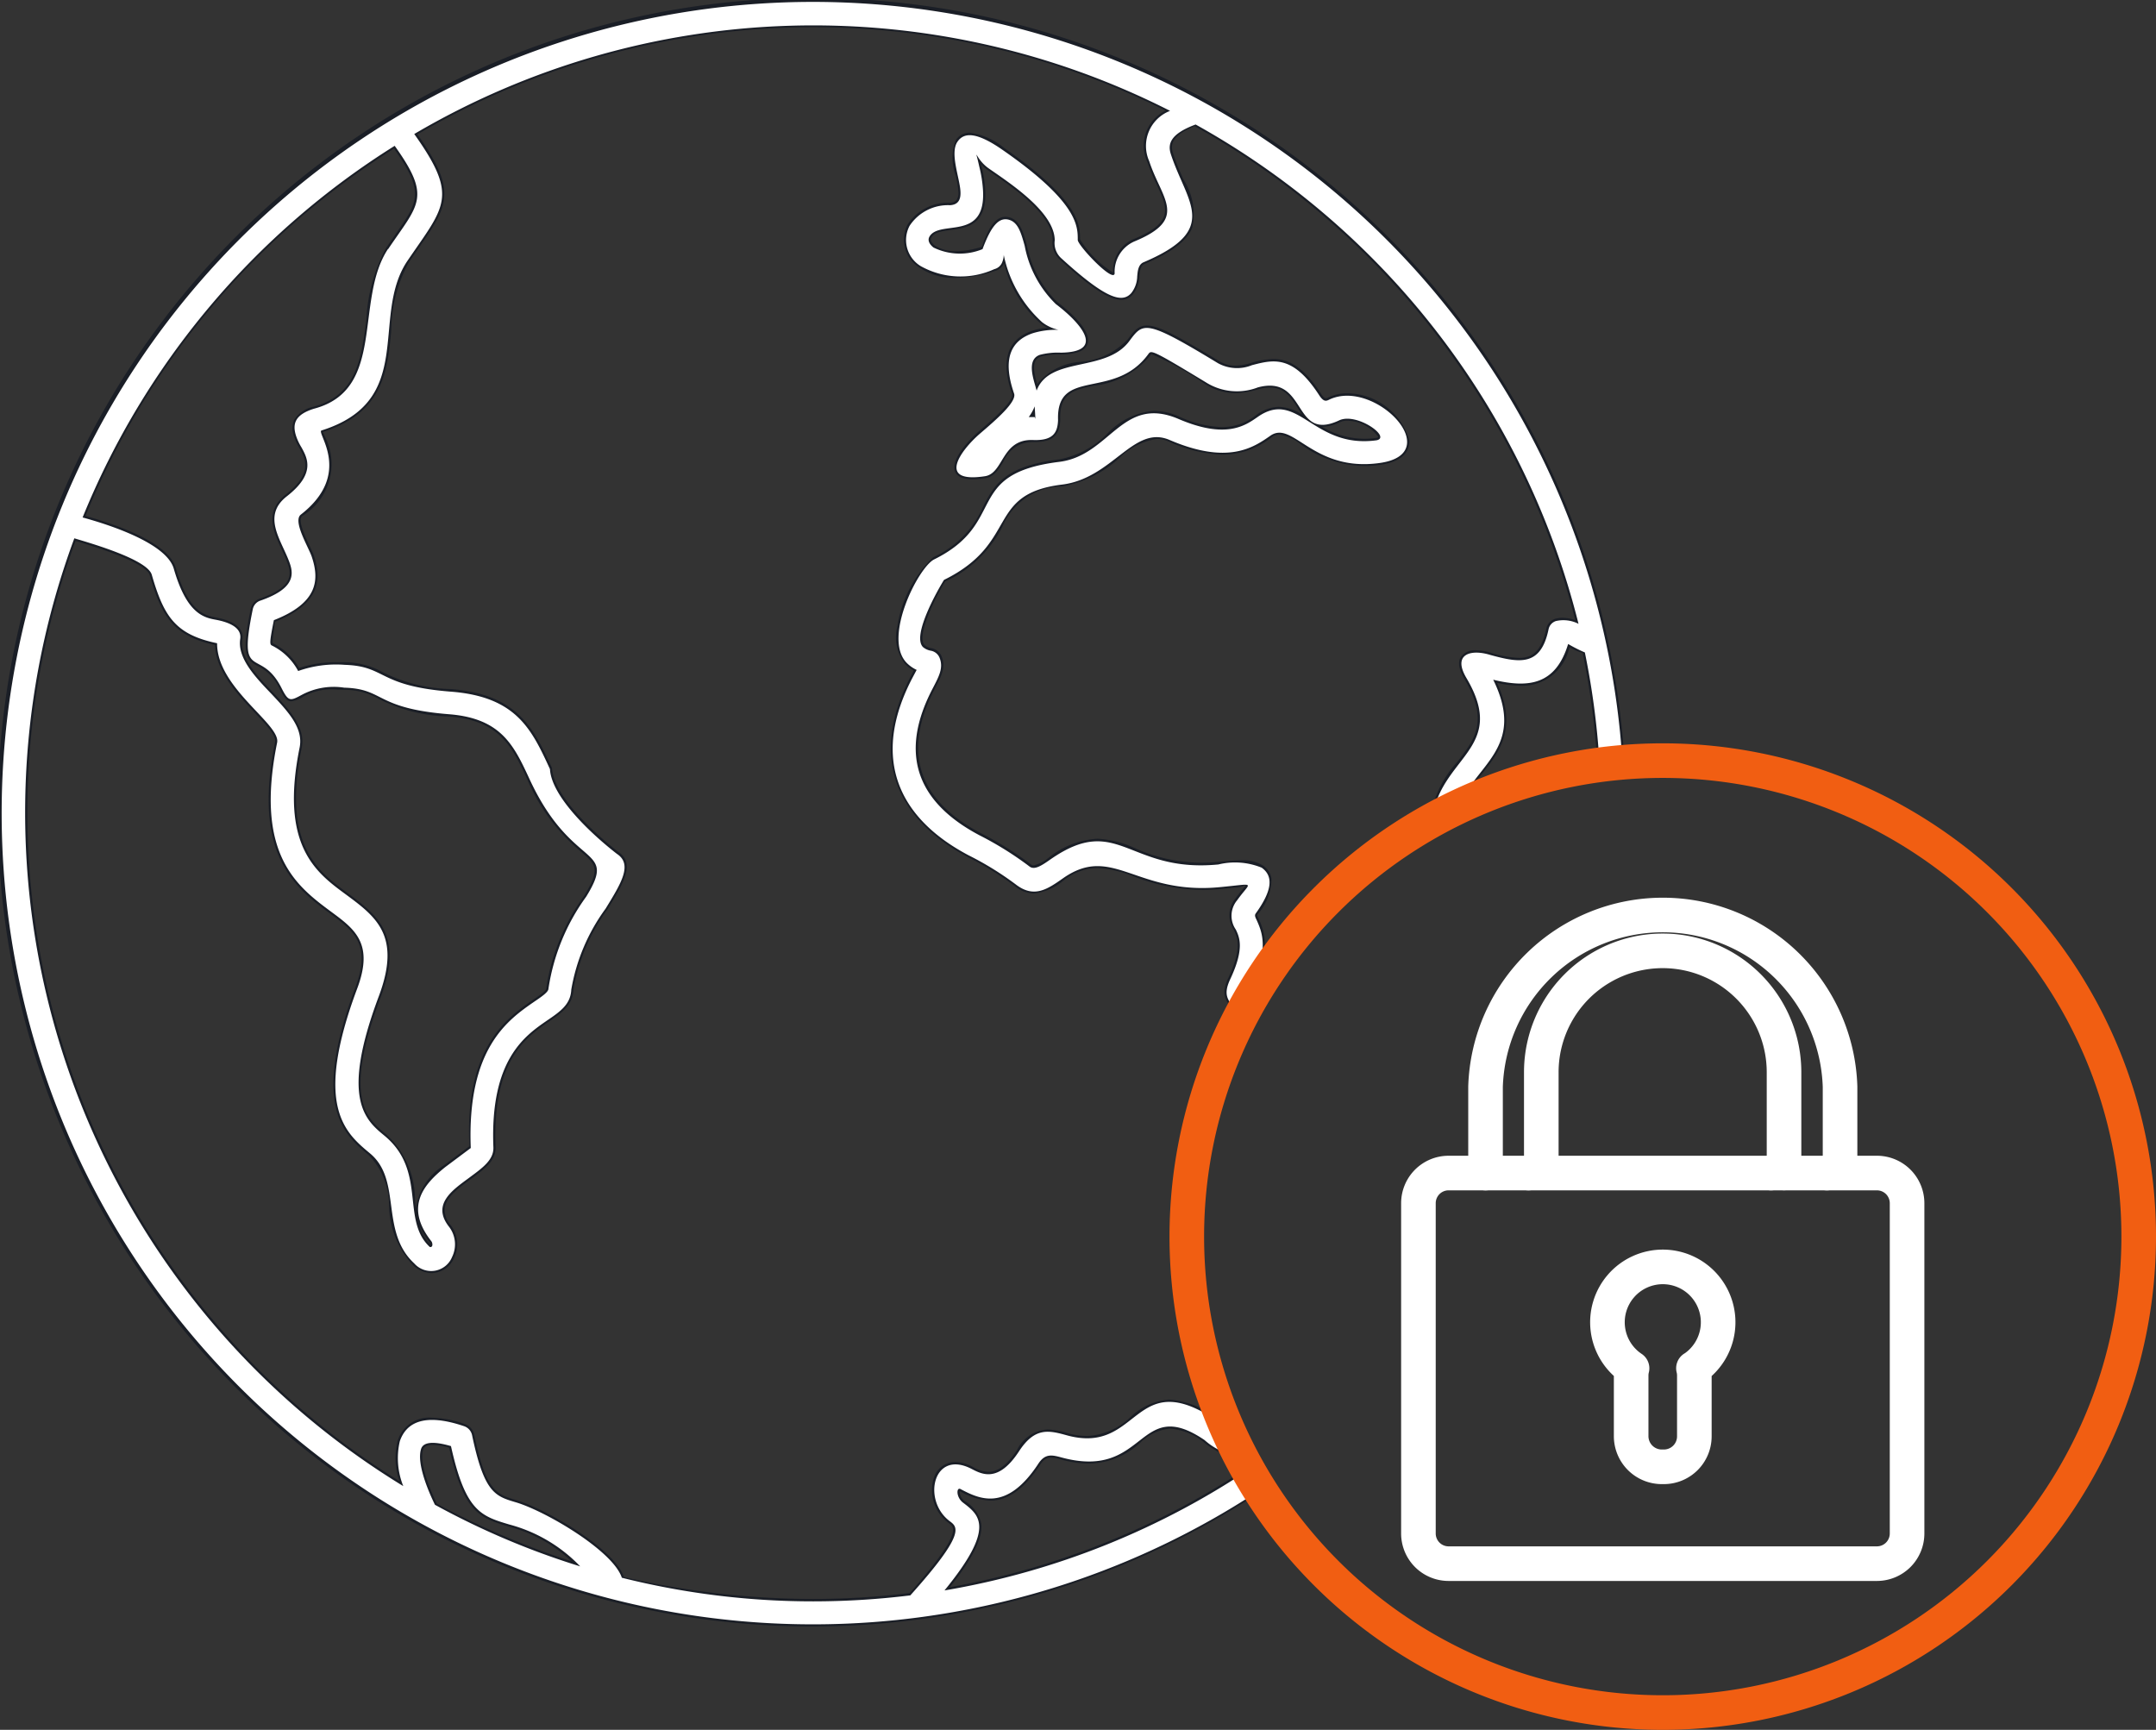
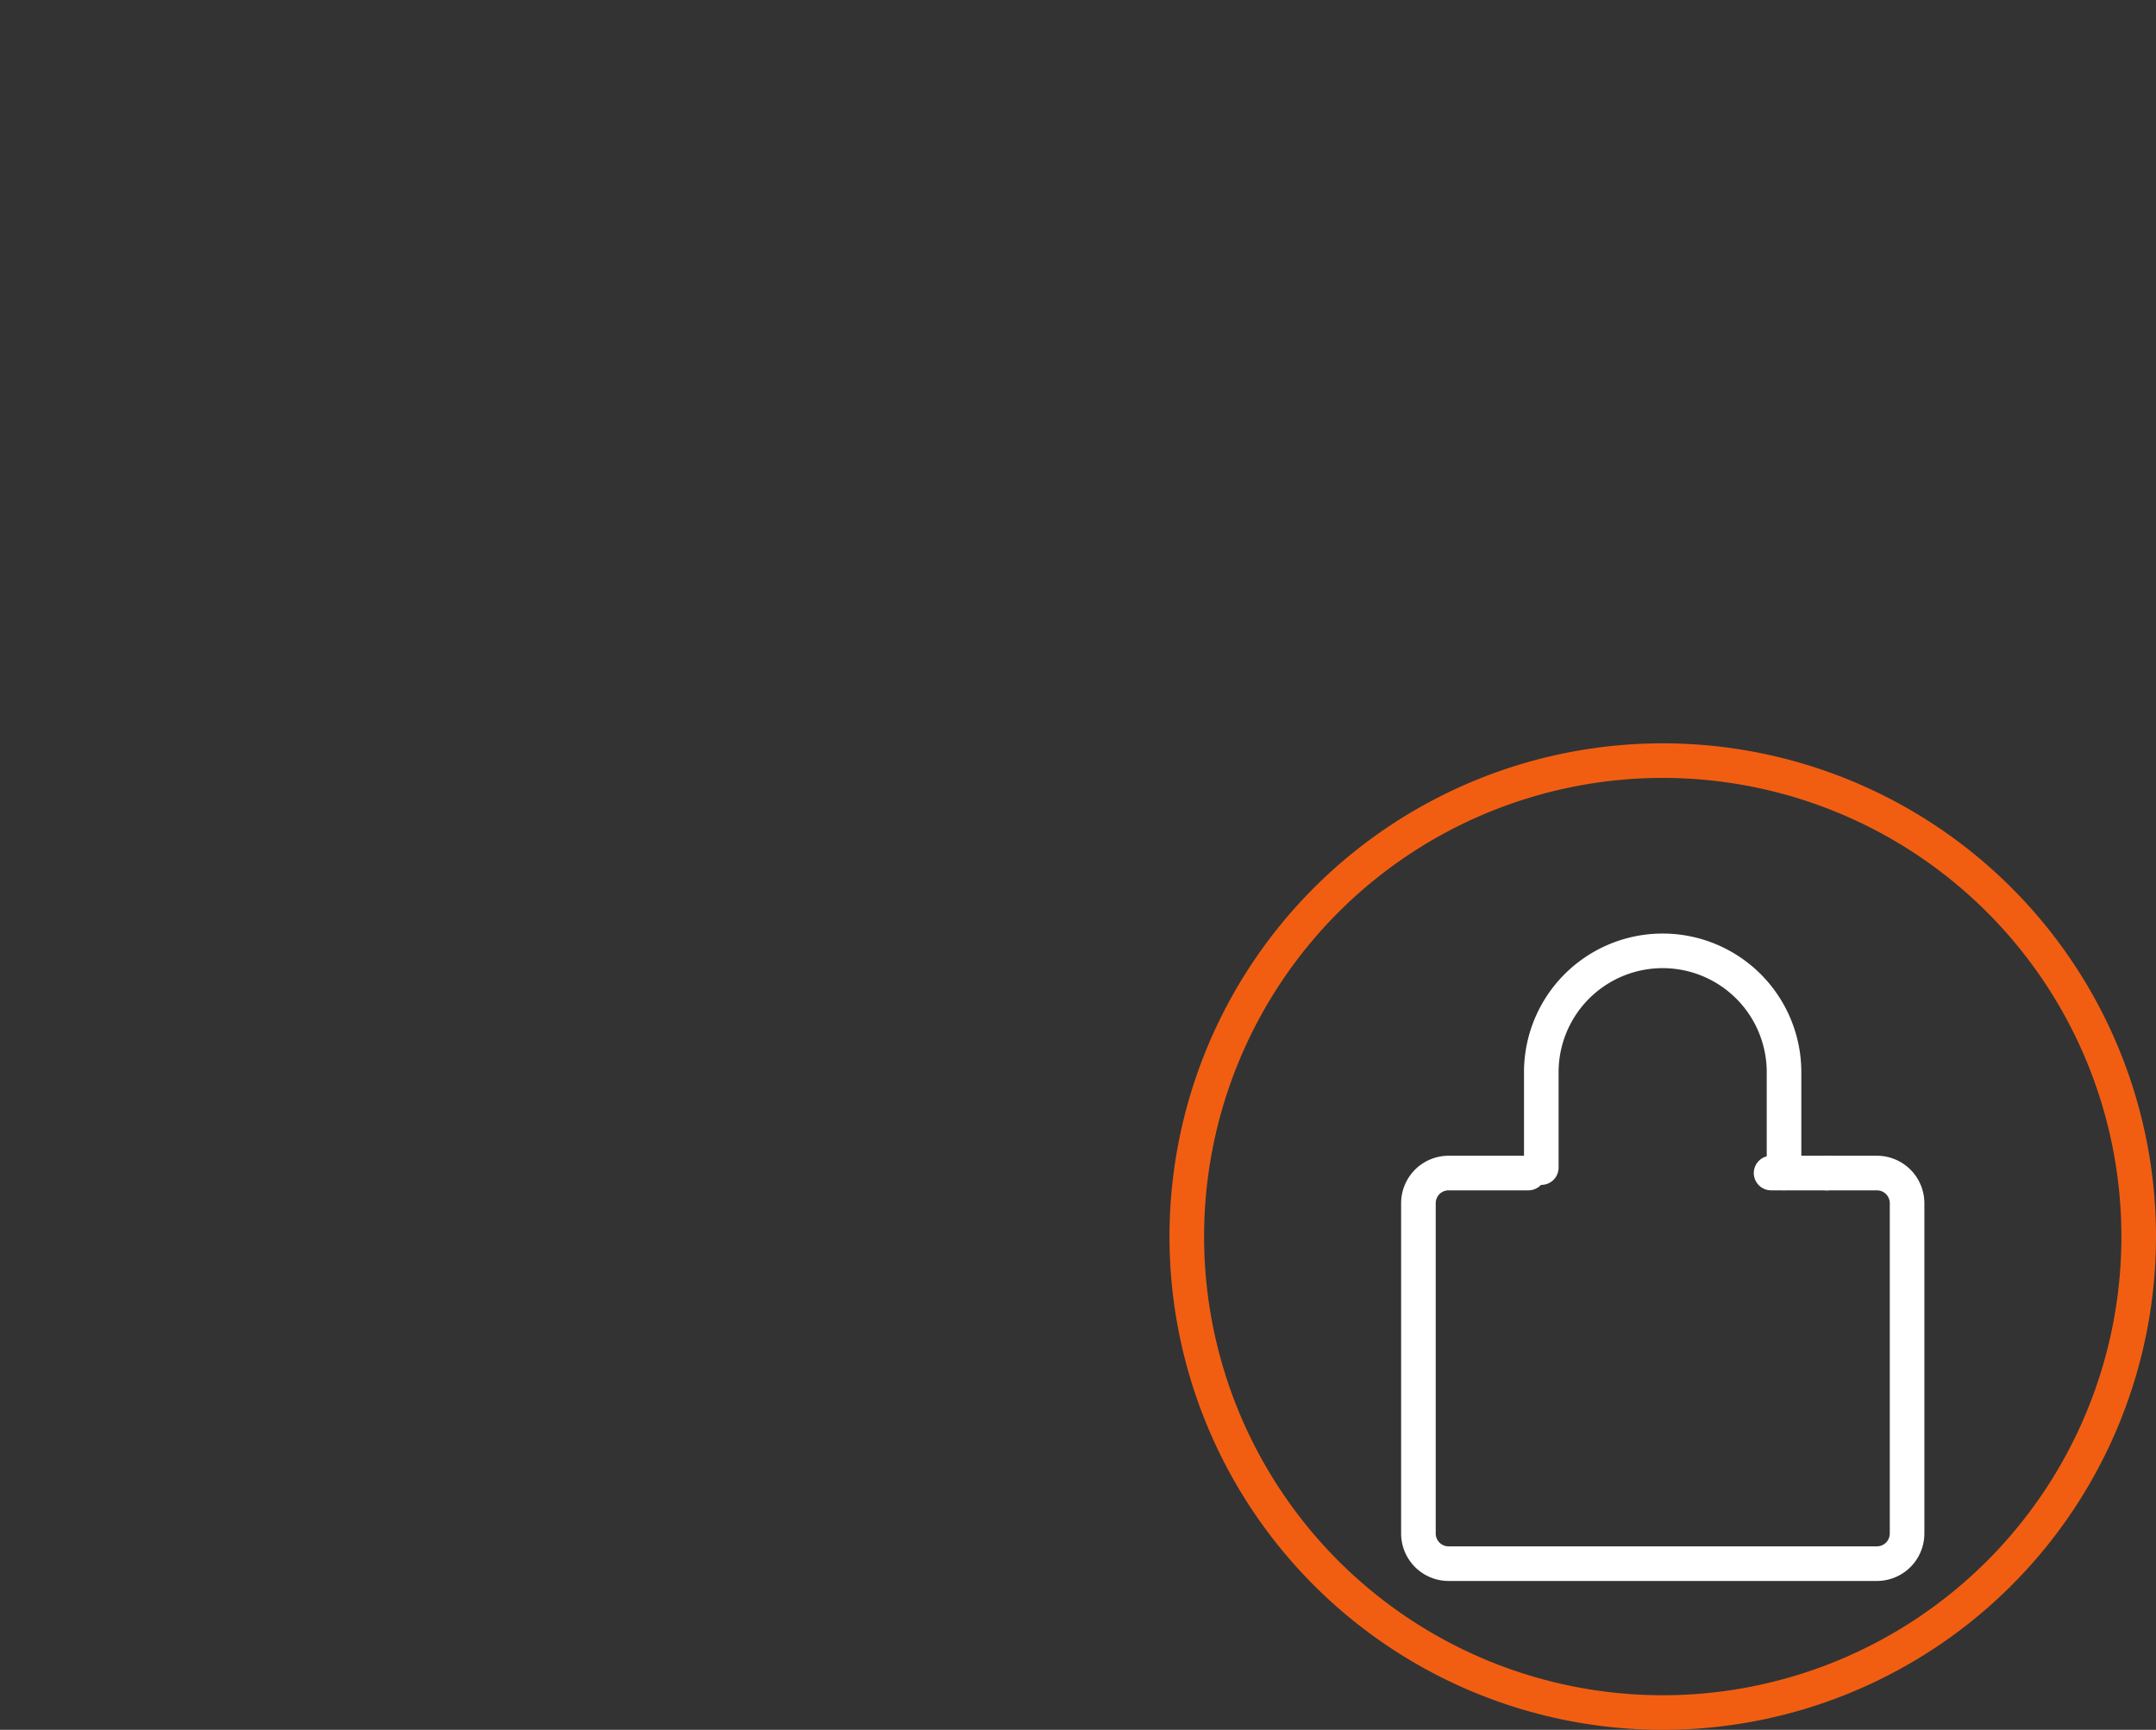
<svg xmlns="http://www.w3.org/2000/svg" width="98.47" height="79.004" viewBox="0 0 98.47 79.004">
  <rect x="0" y="0" width="98.47" height="79.004" fill="#333333" stroke="none" />
  <g id="Group_39732" data-name="Group 39732" transform="translate(10093.895 4377.326)">
-     <path id="Path_39263" data-name="Path 39263" d="M309.385,49.289a7.026,7.026,0,0,1,1.47-.773,5.954,5.954,0,0,1,.926-1.483c.811-1.026,1.648-2.084.7-4.172a5.048,5.048,0,0,0,1.071.132,2.194,2.194,0,0,0,2.231-1.759,2.307,2.307,0,0,0,.608.259,35.941,35.941,0,0,1,.66,4.948,9.032,9.032,0,0,1,1.246-.1,37.188,37.188,0,1,0-16.255,33.219,7.781,7.781,0,0,1-.357-.735c-.112-.1-.225-.193-.332-.3a35.849,35.849,0,0,1-13.867,5.638c1.054-1.322,1.511-2.248,1.434-2.9a1.551,1.551,0,0,0-.762-1.037.561.561,0,0,1-.22-.355.262.262,0,0,1,0-.1l.01.006a2.968,2.968,0,0,0,1.38.433c.811,0,1.556-.531,2.277-1.628.188-.3.361-.335.506-.335a1.839,1.839,0,0,1,.45.085,4.949,4.949,0,0,0,1.278.187,3.522,3.522,0,0,0,2.339-.949,2.229,2.229,0,0,1,1.367-.648,2.827,2.827,0,0,1,1.516.6,3.576,3.576,0,0,0,1.856.819,1.611,1.611,0,0,0,.229-.039,9.3,9.3,0,0,1-1.293-1.713c-.012-.021-.018-.041-.03-.062l-.06-.041a4.238,4.238,0,0,0-2.253-.89,2.837,2.837,0,0,0-1.774.8,3.067,3.067,0,0,1-1.981.862,3.373,3.373,0,0,1-.876-.126,3.533,3.533,0,0,0-.922-.172,1.657,1.657,0,0,0-1.4.935c-.441.676-.871,1-1.316,1a1.585,1.585,0,0,1-.721-.233,1.733,1.733,0,0,0-.782-.217,1.027,1.027,0,0,0-.99.753,1.866,1.866,0,0,0,.662,2.019c.129.1.208.161.221.293.043.417-.6,1.356-1.973,2.919a36.3,36.3,0,0,1-4.414.272A38.233,38.233,0,0,1,272.6,83.7c-.424-1.285-3.516-3.093-4.9-3.509-.93-.274-1.4-.412-1.939-3.013a.662.662,0,0,0-.41-.459,4.83,4.83,0,0,0-1.508-.295,1.5,1.5,0,0,0-1.57,1.037,3.139,3.139,0,0,0,.079,1.861A35.966,35.966,0,0,1,247.556,36.38c2.131.634,3.271,1.163,3.389,1.571.545,1.894,1.085,2.764,2.979,3.183.037,1.205,1.022,2.248,1.817,3.091.531.562.989,1.048.926,1.349-1.051,5.19.939,6.662,2.539,7.843,1.043.773,1.868,1.382,1.127,3.36-2.041,5.445-.515,6.714.606,7.647a3.291,3.291,0,0,1,.935,2.321,4.071,4.071,0,0,0,1.089,2.707,1.266,1.266,0,0,0,.862.367,1.137,1.137,0,0,0,1.023-.7,1.421,1.421,0,0,0-.147-1.478,1.061,1.061,0,0,1-.281-.8c.067-.489.612-.889,1.092-1.243l.152-.113c.6-.442,1.111-.823,1.079-1.442-.156-3.921,1.385-4.986,2.4-5.688.6-.407,1.119-.758,1.154-1.492a8.763,8.763,0,0,1,1.572-3.684c.71-1.161,1.272-2.078.471-2.6-.49-.381-2.936-2.353-3.026-3.835-.833-1.8-1.553-3.36-4.614-3.6a7.282,7.282,0,0,1-3.106-.766,3.583,3.583,0,0,0-1.733-.458l-.278,0a5.265,5.265,0,0,0-1.819.263,2.776,2.776,0,0,0-1.2-1.134c-.045-.075.088-.731.09-.973,2.2-.86,2.108-2.073,1.784-3.035-.039-.112-.112-.268-.195-.444-.209-.444-.559-1.185-.33-1.359a2.769,2.769,0,0,0,1.038-3.616c-.039-.1-.082-.208-.122-.208h-.005c2.8-.885,2.981-2.8,3.151-4.653a6.6,6.6,0,0,1,.8-3.1l.422-.613c1.387-2,1.817-2.619-.025-5.24a35.867,35.867,0,0,1,34.168-1.081,1.772,1.772,0,0,0-.84,2.326,9.206,9.206,0,0,0,.431,1.045c.274.593.491,1.061.328,1.476-.145.37-.591.7-1.4,1.028a1.552,1.552,0,0,0-.916,1.519,4.74,4.74,0,0,1-1.51-1.515c0-.662,0-1.77-3.485-4.189a3.061,3.061,0,0,0-1.549-.682.736.736,0,0,0-.642.341,2.315,2.315,0,0,0,0,1.63,4.62,4.62,0,0,1,.118.694.566.566,0,0,1-.091.419.4.4,0,0,1-.3.113,2.205,2.205,0,0,0-1.924.992,1.5,1.5,0,0,0,.541,1.972,2.812,2.812,0,0,0,1.681.47,5.532,5.532,0,0,0,1.762-.318.62.62,0,0,0,.419-.353,5.238,5.238,0,0,0,1.683,2.764,2.258,2.258,0,0,0,.293.184,2.934,2.934,0,0,0-.705.143c-1.128.39-1.434,1.358-.909,2.88.114.315-.962,1.237-1.541,1.733-.486.424-1.257,1.279-1.064,1.8.091.241.364.364.811.364a3.863,3.863,0,0,0,.575-.05c.41-.064.614-.4.829-.752a1.438,1.438,0,0,1,1.355-.9l.114,0c.959,0,1.106-.51,1.125-1.015-.043-1.228.63-1.368,1.561-1.561a3.828,3.828,0,0,0,2.6-1.439,14.2,14.2,0,0,1,2.461,1.373,2.609,2.609,0,0,0,1.366.411,4.09,4.09,0,0,0,1.066-.18,2.011,2.011,0,0,1,.52-.076c.668,0,.956.446,1.261.917.067.106.136.212.21.313a2.113,2.113,0,0,0-1.061-.35,1.8,1.8,0,0,0-1.04.38,2.5,2.5,0,0,1-1.559.546,5.1,5.1,0,0,1-1.939-.475,2.945,2.945,0,0,0-1.17-.269,3.306,3.306,0,0,0-2.13,1.048,4.2,4.2,0,0,1-2.193,1.171c-2.524.311-2.969,1.172-3.483,2.17a4.5,4.5,0,0,1-2.274,2.3,5.5,5.5,0,0,0-1.631,3.142,1.97,1.97,0,0,0,.36,1.747,1.7,1.7,0,0,0,.385.287l-.131.245c-1.831,3.475-.913,6.41,2.611,8.28a13.905,13.905,0,0,1,2.115,1.306,1.461,1.461,0,0,0,.9.351,2.6,2.6,0,0,0,1.4-.642,2.568,2.568,0,0,1,1.5-.522,5.262,5.262,0,0,1,1.659.387,8.973,8.973,0,0,0,3.129.613c.263,0,.542-.013.836-.041.261-.025.475-.049.648-.067A1.354,1.354,0,0,0,301,52.1a1.387,1.387,0,0,1-.146.195c-.086.1-.2.241-.323.416a1.207,1.207,0,0,0-.072,1.441c.164.348.389.823-.262,2.2-.345.754-.121,1.024.286,1.514l.07.086c.046.053.1.112.146.175q.287-.621.63-1.208c-.006-.016-.017-.035-.012-.047.881-1.869.519-2.688.271-3.248-.065-.128-.073-.158-.05-.189a2.422,2.422,0,0,0,.638-1.641.894.894,0,0,0-.39-.591,1.7,1.7,0,0,0-1-.235c-.309,0-.661.033-1.043.07-.279.027-.541.039-.788.039a7.5,7.5,0,0,1-2.987-.653,4.687,4.687,0,0,0-1.736-.444,3.888,3.888,0,0,0-2.206.845,1.7,1.7,0,0,1-.708.37.2.2,0,0,1-.126-.042,15.225,15.225,0,0,0-2.317-1.443c-2.872-1.525-3.569-3.74-2.055-6.616.276-.53.493-.95.291-1.444a.621.621,0,0,0-.467-.373.665.665,0,0,1-.308-.14c-.4-.406.5-2.191.936-2.906a5.439,5.439,0,0,0,2.623-2.521,3,3,0,0,1,2.734-1.822,5.266,5.266,0,0,0,2.6-1.295,3.07,3.07,0,0,1,1.708-.871,1.373,1.373,0,0,1,.543.117,6.4,6.4,0,0,0,2.466.6,3.61,3.61,0,0,0,2.236-.794.607.607,0,0,1,.358-.122,2.15,2.15,0,0,1,.99.453,5.018,5.018,0,0,0,2.874.982,5.179,5.179,0,0,0,.714-.051c1.232-.166,1.376-.78,1.352-1.132a2.988,2.988,0,0,0-2.833-2.14,2,2,0,0,0-.858.185.293.293,0,0,1-.119.043c-.058,0-.136-.076-.233-.228-.708-1.083-1.374-1.566-2.158-1.566a4,4,0,0,0-1.019.178,2.806,2.806,0,0,1-.727.127,1.424,1.424,0,0,1-.743-.213c-2.068-1.258-2.808-1.621-3.295-1.621-.4,0-.592.257-.866.622a3.3,3.3,0,0,1-2.137,1.036,2.777,2.777,0,0,0-2.006,1.019c-.165-.578-.268-1.1.156-1.253a3.2,3.2,0,0,1,.931-.1c.713-.01,1.11-.17,1.214-.487.2-.626-.9-1.545-1.385-1.911a4.957,4.957,0,0,1-1.387-2.6c-.156-.56-.3-1.09-.745-1.25a.739.739,0,0,0-.231-.04c-.428,0-.769.428-1.076,1.368a4.025,4.025,0,0,1-1.176.2,1.7,1.7,0,0,1-.972-.256c-.076-.06-.245-.215-.163-.364.137-.247.481-.291.879-.345.746-.1,1.675-.225,1.583-1.83a5.892,5.892,0,0,0-.17-1.087l-.018-.082a1.782,1.782,0,0,0,.313.27l.217.151c.956.661,2.733,1.892,2.733,3.042a1.034,1.034,0,0,0,.347.9c1.4,1.276,2.232,1.821,2.783,1.821a.684.684,0,0,0,.537-.246,1.382,1.382,0,0,0,.3-.84c.019-.212.041-.454.211-.539,1.258-.531,1.957-1.06,2.2-1.665a2.91,2.91,0,0,0-.4-2.2c-.16-.366-.333-.761-.475-1.195-.126-.388-.084-.806.986-1.242A36.084,36.084,0,0,1,316.053,40a1.8,1.8,0,0,0-.587-.111,1.07,1.07,0,0,0-.276.034l-.006-.006-.059.021a.6.6,0,0,0-.4.461c-.245,1.165-.772,1.323-1.256,1.323a5.27,5.27,0,0,1-1.274-.237,2.3,2.3,0,0,0-.666-.11.772.772,0,0,0-.713.314c-.136.239-.077.576.175,1,1.127,1.906.482,2.738-.335,3.792a4.972,4.972,0,0,0-1.271,2.8M263.436,77.868c.018-.048.071-.2.434-.2a2.954,2.954,0,0,1,.749.127c.667,2.98,1.394,3.2,2.714,3.6a6.6,6.6,0,0,1,2.869,1.584,36.828,36.828,0,0,1-6.142-2.625c-.2-.416-.85-1.826-.624-2.486m-.184-10.237a3.285,3.285,0,0,0,.474.787.565.565,0,0,0,.062.117,2,2,0,0,1-.536-.9m-1.086-45.255c-.13.187-.273.391-.425.616a7.594,7.594,0,0,0-.9,3.239c-.23,1.8-.447,3.495-2.422,4.014a1.371,1.371,0,0,0-.871.587.985.985,0,0,0-.01.783,2.556,2.556,0,0,0,.25.533c.264.477.625,1.128-.635,2.11-.988.77-.56,1.7-.182,2.515.105.227.209.452.285.673.178.515.147,1.059-1.263,1.556a.626.626,0,0,0-.436.474c-.435,2.11-.227,2.317.329,2.62a2.093,2.093,0,0,1,.988,1.034c.2.4.322.571.539.571a1.465,1.465,0,0,0,.587-.239,2.667,2.667,0,0,1,1.54-.293l.287.005a3.169,3.169,0,0,1,1.584.419,7.382,7.382,0,0,0,3.2.8c2.322.183,2.875,1.369,3.58,2.882a8.618,8.618,0,0,0,2.441,3.286c.7.606.912.789.134,2.048a9.609,9.609,0,0,0-1.716,4.22c0,.1-.4.369-.616.514-1.164.806-3.112,2.155-2.891,6.677l-1.163.871a2.78,2.78,0,0,0-1.279,1.968c-.016-.125-.03-.252-.044-.382a4.02,4.02,0,0,0-1.324-3.008c-.881-.723-1.976-1.624-.242-6.25,1.073-2.854-.143-3.752-1.552-4.793-1.316-.971-2.953-2.181-2.054-6.6.186-.936-.54-1.712-1.324-2.549-.71-.74-1.515-1.579-1.385-2.416.048-.334-.115-.777-1.169-.982-.542-.1-1.285-.236-1.868-2.262-.328-1.158-2.678-1.98-4.127-2.383A35.635,35.635,0,0,1,262.1,18.462c1.408,1.994,1.116,2.412.065,3.914m42.349,8.791a1.914,1.914,0,0,0,.8-.214.756.756,0,0,1,.328-.066,1.814,1.814,0,0,1,1.407.734c0,.029-.048.045-.086.052a3.99,3.99,0,0,1-.552.039,3.773,3.773,0,0,1-1.92-.545h.021" transform="translate(-10338 -4389)" fill="#1a1e26" />
    <path id="Path_39264" data-name="Path 39264" d="M291.277,30.616v-.01l-.006.01Z" transform="translate(-10338 -4389)" fill="#1a1e26" />
-     <path id="Path_39265" data-name="Path 39265" d="M310.714,48.571c.712-1.956,3.128-2.714,1.59-5.853,1.643.4,2.857.22,3.422-1.632a6.668,6.668,0,0,0,.764.387,35.87,35.87,0,0,1,.662,4.952,9.239,9.239,0,0,1,1.047-.076,37.05,37.05,0,1,0-16.194,33.14c-.12-.223-.229-.45-.328-.683-.08-.072-.167-.132-.245-.208a35.853,35.853,0,0,1-14.19,5.714c2.345-2.867,1.6-3.432.859-4-.345-.251-.324-.765-.105-.618.806.419,2.062,1.068,3.527-1.161.314-.491.638-.408,1.067-.293,3.9,1.056,3.464-2.878,6.53-.795a3.127,3.127,0,0,0,1.966.791,9.336,9.336,0,0,1-1.135-1.5c-.08-.052-.16-.106-.242-.161-3.861-2.616-3.516,1.559-6.854.659-.837-.231-1.475-.4-2.208.722-.942,1.444-1.685,1.057-2.166.806-1.758-.911-2.271,1.433-1,2.386.367.272.743.555-1.8,3.39a36.414,36.414,0,0,1-4.427.273,35.857,35.857,0,0,1-8.748-1.079c-.408-1.235-3.474-3.035-4.834-3.443-.953-.282-1.455-.429-2.01-3.086a.555.555,0,0,0-.345-.387c-1.841-.628-2.658-.168-2.951.68a3.426,3.426,0,0,0,.157,2.051A36.033,36.033,0,0,1,247.5,36.26c.806.241,3.339.973,3.537,1.664.555,1.925,1.089,2.731,2.983,3.128-.01,2.052,2.92,3.7,2.741,4.542-1.036,5.117.9,6.561,2.5,7.744,1.046.774,1.926,1.433,1.162,3.474-2.02,5.389-.545,6.6.575,7.534,1.486,1.225.439,3.559,2.03,5.034a1.032,1.032,0,0,0,1.726-.3,1.316,1.316,0,0,0-.136-1.371c-.816-1.035.157-1.684.921-2.249.607-.45,1.13-.816,1.1-1.4-.157-3.976,1.433-5.075,2.449-5.776.617-.418,1.078-.742,1.109-1.413a8.752,8.752,0,0,1,1.569-3.7c.711-1.161,1.246-2.02.513-2.5-1.078-.837-2.983-2.573-3.056-3.871-.836-1.811-1.528-3.307-4.53-3.537-3.349-.262-2.93-1.162-4.835-1.224a5.162,5.162,0,0,0-2.135.282,2.734,2.734,0,0,0-1.214-1.172c-.084-.053-.094-.167.105-1.151,2.03-.795,2.082-1.852,1.726-2.909-.157-.45-.879-1.622-.492-1.915,2.4-1.873.68-3.746.942-3.84,4.342-1.37,2.228-5.159,3.9-7.712,1.727-2.542,2.386-2.94.335-5.828a35.967,35.967,0,0,1,34.521-1.057,1.716,1.716,0,0,0-.953,2.3c.565,1.737,1.831,2.637-.7,3.673a1.514,1.514,0,0,0-.879,1.455c-.063.44-1.706-1.3-1.685-1.538,0-.628.01-1.717-3.443-4.113-1.161-.806-1.748-.816-2.051-.366-.356.513.1,1.643.136,2.26.021.335-.063.617-.481.638a2.1,2.1,0,0,0-1.842.942,1.393,1.393,0,0,0,.512,1.842,3.725,3.725,0,0,0,3.36.135.517.517,0,0,0,.366-.335.921.921,0,0,0,.063-.314,5.675,5.675,0,0,0,1.757,3.077,1.892,1.892,0,0,0,.743.345,3.612,3.612,0,0,0-1.182.157c-.847.293-1.454.994-.847,2.752.136.377-.837,1.214-1.57,1.842-.9.784-1.957,2.27.241,1.935.869-.135.743-1.716,2.208-1.653.9.032,1.109-.335,1.13-.91-.084-2.439,2.563-.879,4.122-3.014.136-.188.157-.209,2.648,1.3a2.651,2.651,0,0,0,2.355.22c2.281-.608,1.559,2.521,3.714,1.506.8-.377,2.408.775,1.706.91-2.92.4-3.579-2.375-5.441-1.057-.576.4-1.445,1.006-3.6.084-2.585-1.108-3.119,1.665-5.442,1.957-4.406.544-2.334,2.783-5.724,4.458-.722.366-2.365,3.6-1.245,4.73a1.575,1.575,0,0,0,.449.314l-.178.335c-1.842,3.494-.868,6.32,2.543,8.13a14.125,14.125,0,0,1,2.156,1.329c.837.649,1.443.231,2.186-.292,2.25-1.56,3.338.8,7.168.418,1.675-.157,1.382-.272.764.6a1.105,1.105,0,0,0-.062,1.34c.168.355.408.868-.262,2.281-.335.733-.1.952.335,1.486.038.044.079.091.121.143q.241-.513.524-1a.21.21,0,0,1-.041-.192c.869-1.841.513-2.616.272-3.159-.063-.126-.1-.209-.041-.293.8-1.109.784-1.726.272-2.093a3.215,3.215,0,0,0-1.978-.146c-4.123.4-4.573-2.386-7.67-.23-.388.271-.723.5-.953.324a15.218,15.218,0,0,0-2.3-1.434c-2.878-1.528-3.673-3.757-2.114-6.718.283-.545.492-.931.3-1.392a.529.529,0,0,0-.4-.314.743.743,0,0,1-.355-.167c-.513-.523.68-2.616.962-3.066,3.443-1.695,1.9-3.924,5.389-4.353,2.314-.283,3.265-2.742,4.908-2.041,2.679,1.151,3.841.345,4.605-.188,1.036-.733,1.936,1.663,4.981,1.245,3.1-.418-.2-3.882-2.281-2.9-.146.073-.261.125-.481-.22-1.2-1.842-2.093-1.6-3.056-1.35a1.8,1.8,0,0,1-1.559-.094c-3.306-2.009-3.4-1.863-4.028-1.025-1.068,1.475-3.652.69-4.248,2.281-.115-.46-.5-1.4.146-1.633a3.245,3.245,0,0,1,.963-.1c2.114-.031.837-1.412-.23-2.218a5,5,0,0,1-1.423-2.658c-.168-.607-.3-1.047-.681-1.182-.46-.157-.827.2-1.245,1.329a2.736,2.736,0,0,1-2.239-.073c-.147-.115-.293-.3-.188-.492.45-.806,2.584.241,2.448-2.124a5.812,5.812,0,0,0-.167-1.067c-.23-1.057-.2-.356.45.084.91.638,2.993,1.977,2.993,3.275a.937.937,0,0,0,.313.827c2.02,1.841,2.763,2.051,3.181,1.58a1.272,1.272,0,0,0,.273-.764c.021-.23.042-.523.272-.638,3.547-1.5,2-2.7,1.266-4.94-.157-.481-.021-.931,1.13-1.36A36.115,36.115,0,0,1,316.2,40.165a1.527,1.527,0,0,0-1.035-.126l0,0a.5.5,0,0,0-.335.386c-.356,1.695-1.319,1.528-2.658,1.162-.879-.273-1.748-.053-1.089,1.057,1.942,3.283-1.3,3.6-1.583,6.574a6.975,6.975,0,0,1,1.221-.645M263.342,77.835c.094-.262.46-.376,1.36-.115.66,2.982,1.371,3.192,2.658,3.579a6.955,6.955,0,0,1,3.244,1.914A35.741,35.741,0,0,1,263.97,80.4c-.22-.45-.869-1.862-.628-2.564m-1.518-54.789c-1.549,2.354-.074,6.425-3.38,7.294-.869.272-.994.69-.816,1.245a2.472,2.472,0,0,0,.241.512c.272.492.67,1.2-.66,2.24-1.182.921-.219,2.041.136,3.076.2.576.126,1.173-1.329,1.685a.525.525,0,0,0-.366.4c-.7,3.4.335,1.685,1.308,3.589.335.669.408.6.984.293a3.1,3.1,0,0,1,1.883-.3c1.862.053,1.381.942,4.792,1.214,2.386.188,2.962,1.433,3.663,2.94,1.957,4.248,4.06,3.014,2.6,5.389a9.568,9.568,0,0,0-1.726,4.206c0,.147-.283.346-.659.6-1.194.826-3.067,2.134-2.889,6.676l-1.161.868c-1,.8-1.873,1.822-.638,3.391.053.063.094.293-.073.261-1.328-1.235-.125-3.463-2.061-5.075-.879-.722-2.03-1.674-.272-6.362,1.046-2.783-.116-3.641-1.518-4.677-1.36-1-3-2.229-2.093-6.7.178-.89-.523-1.632-1.3-2.459-.732-.764-1.548-1.622-1.413-2.5.084-.576-.659-.785-1.088-.869-.565-.1-1.35-.261-1.946-2.333-.335-1.183-3.014-2.03-4.165-2.344h0a35.98,35.98,0,0,1,14.253-16.973c1.7,2.376,1.088,2.658-.3,4.719m29.53,7.178.021.345h0c.022.419.022.157-.031.147h-.261a2.1,2.1,0,0,0,.272-.492" transform="translate(-10338 -4389)" fill="#fff" />
-     <path id="Path_39266" data-name="Path 39266" d="M311.953,65.249c0-.055,0-.109,0-.164V61.309a8.1,8.1,0,0,1,16.192,0v3.776" transform="translate(-10338 -4389)" fill="none" stroke="#fff" stroke-linecap="round" stroke-linejoin="round" stroke-width="1.58" />
    <path id="Path_39267" data-name="Path 39267" d="M314.5,65V60.644a5.543,5.543,0,0,1,11.086,0v4.6" transform="translate(-10338 -4389)" fill="none" stroke="#fff" stroke-linecap="round" stroke-linejoin="round" stroke-width="1.58" />
-     <path id="Path_39268" data-name="Path 39268" d="M321.449,74.164a1.358,1.358,0,0,1,.041.334v2.768a1.392,1.392,0,0,1-1.391,1.4h-.1a1.4,1.4,0,0,1-1.395-1.4V74.5a1.359,1.359,0,0,1,.041-.334,2.528,2.528,0,1,1,2.808,0Z" transform="translate(-10338 -4389)" fill="none" stroke="#fff" stroke-linecap="round" stroke-linejoin="round" stroke-width="1.58" />
    <path id="Path_39269" data-name="Path 39269" d="M327.548,65.249h2.281a1.378,1.378,0,0,1,1.377,1.377V81.712a1.378,1.378,0,0,1-1.377,1.377H310.266a1.378,1.378,0,0,1-1.378-1.377V66.626a1.378,1.378,0,0,1,1.378-1.377h3.643" transform="translate(-10338 -4389)" fill="none" stroke="#fff" stroke-linecap="round" stroke-linejoin="round" stroke-width="1.58" />
    <line id="Line_319" data-name="Line 319" x2="2.553" transform="translate(-10013.005 -4323.751)" fill="none" stroke="#fff" stroke-linecap="round" stroke-linejoin="round" stroke-width="1.58" />
-     <line id="Line_320" data-name="Line 320" x2="11.086" transform="translate(-10024.091 -4323.751)" fill="none" stroke="#fff" stroke-linecap="round" stroke-linejoin="round" stroke-width="1.58" />
    <path id="Path_39270" data-name="Path 39270" d="M320.047,46.413a21.738,21.738,0,1,1-21.738,21.738A21.739,21.739,0,0,1,320.047,46.413Z" transform="translate(-10338 -4389)" fill="none" stroke="#f15e12" stroke-linecap="round" stroke-linejoin="round" stroke-width="1.58" />
  </g>
</svg>